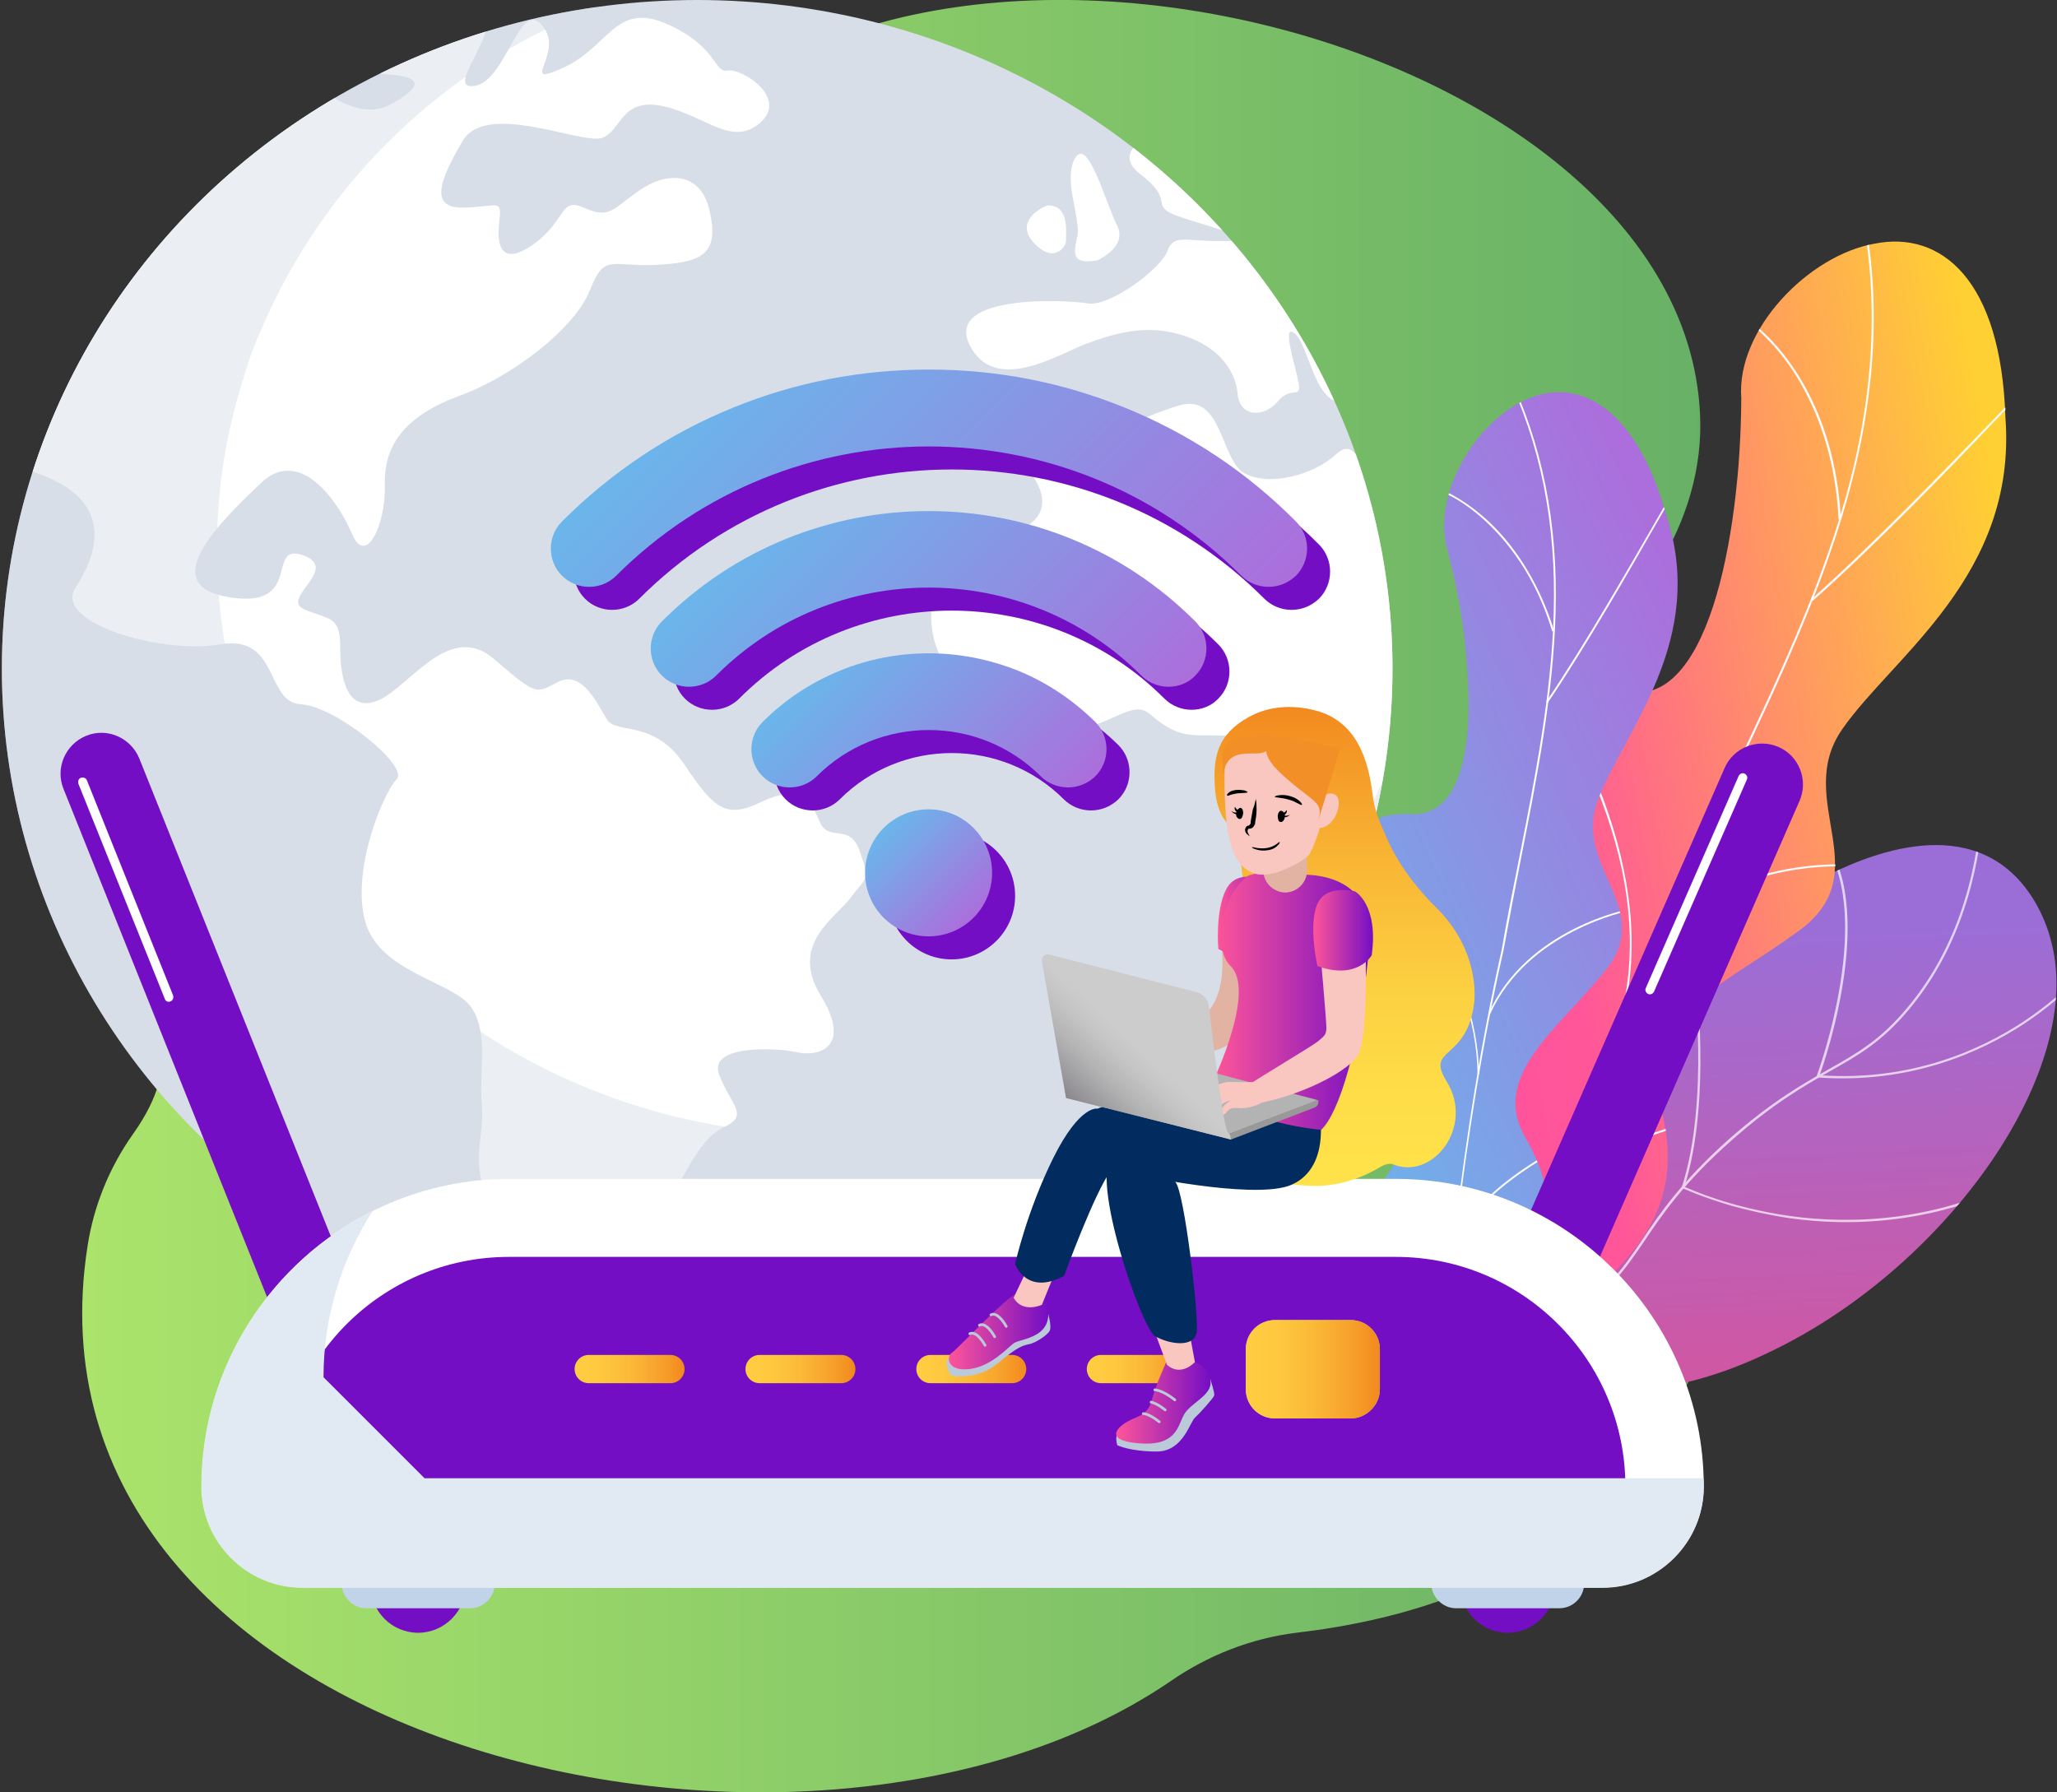
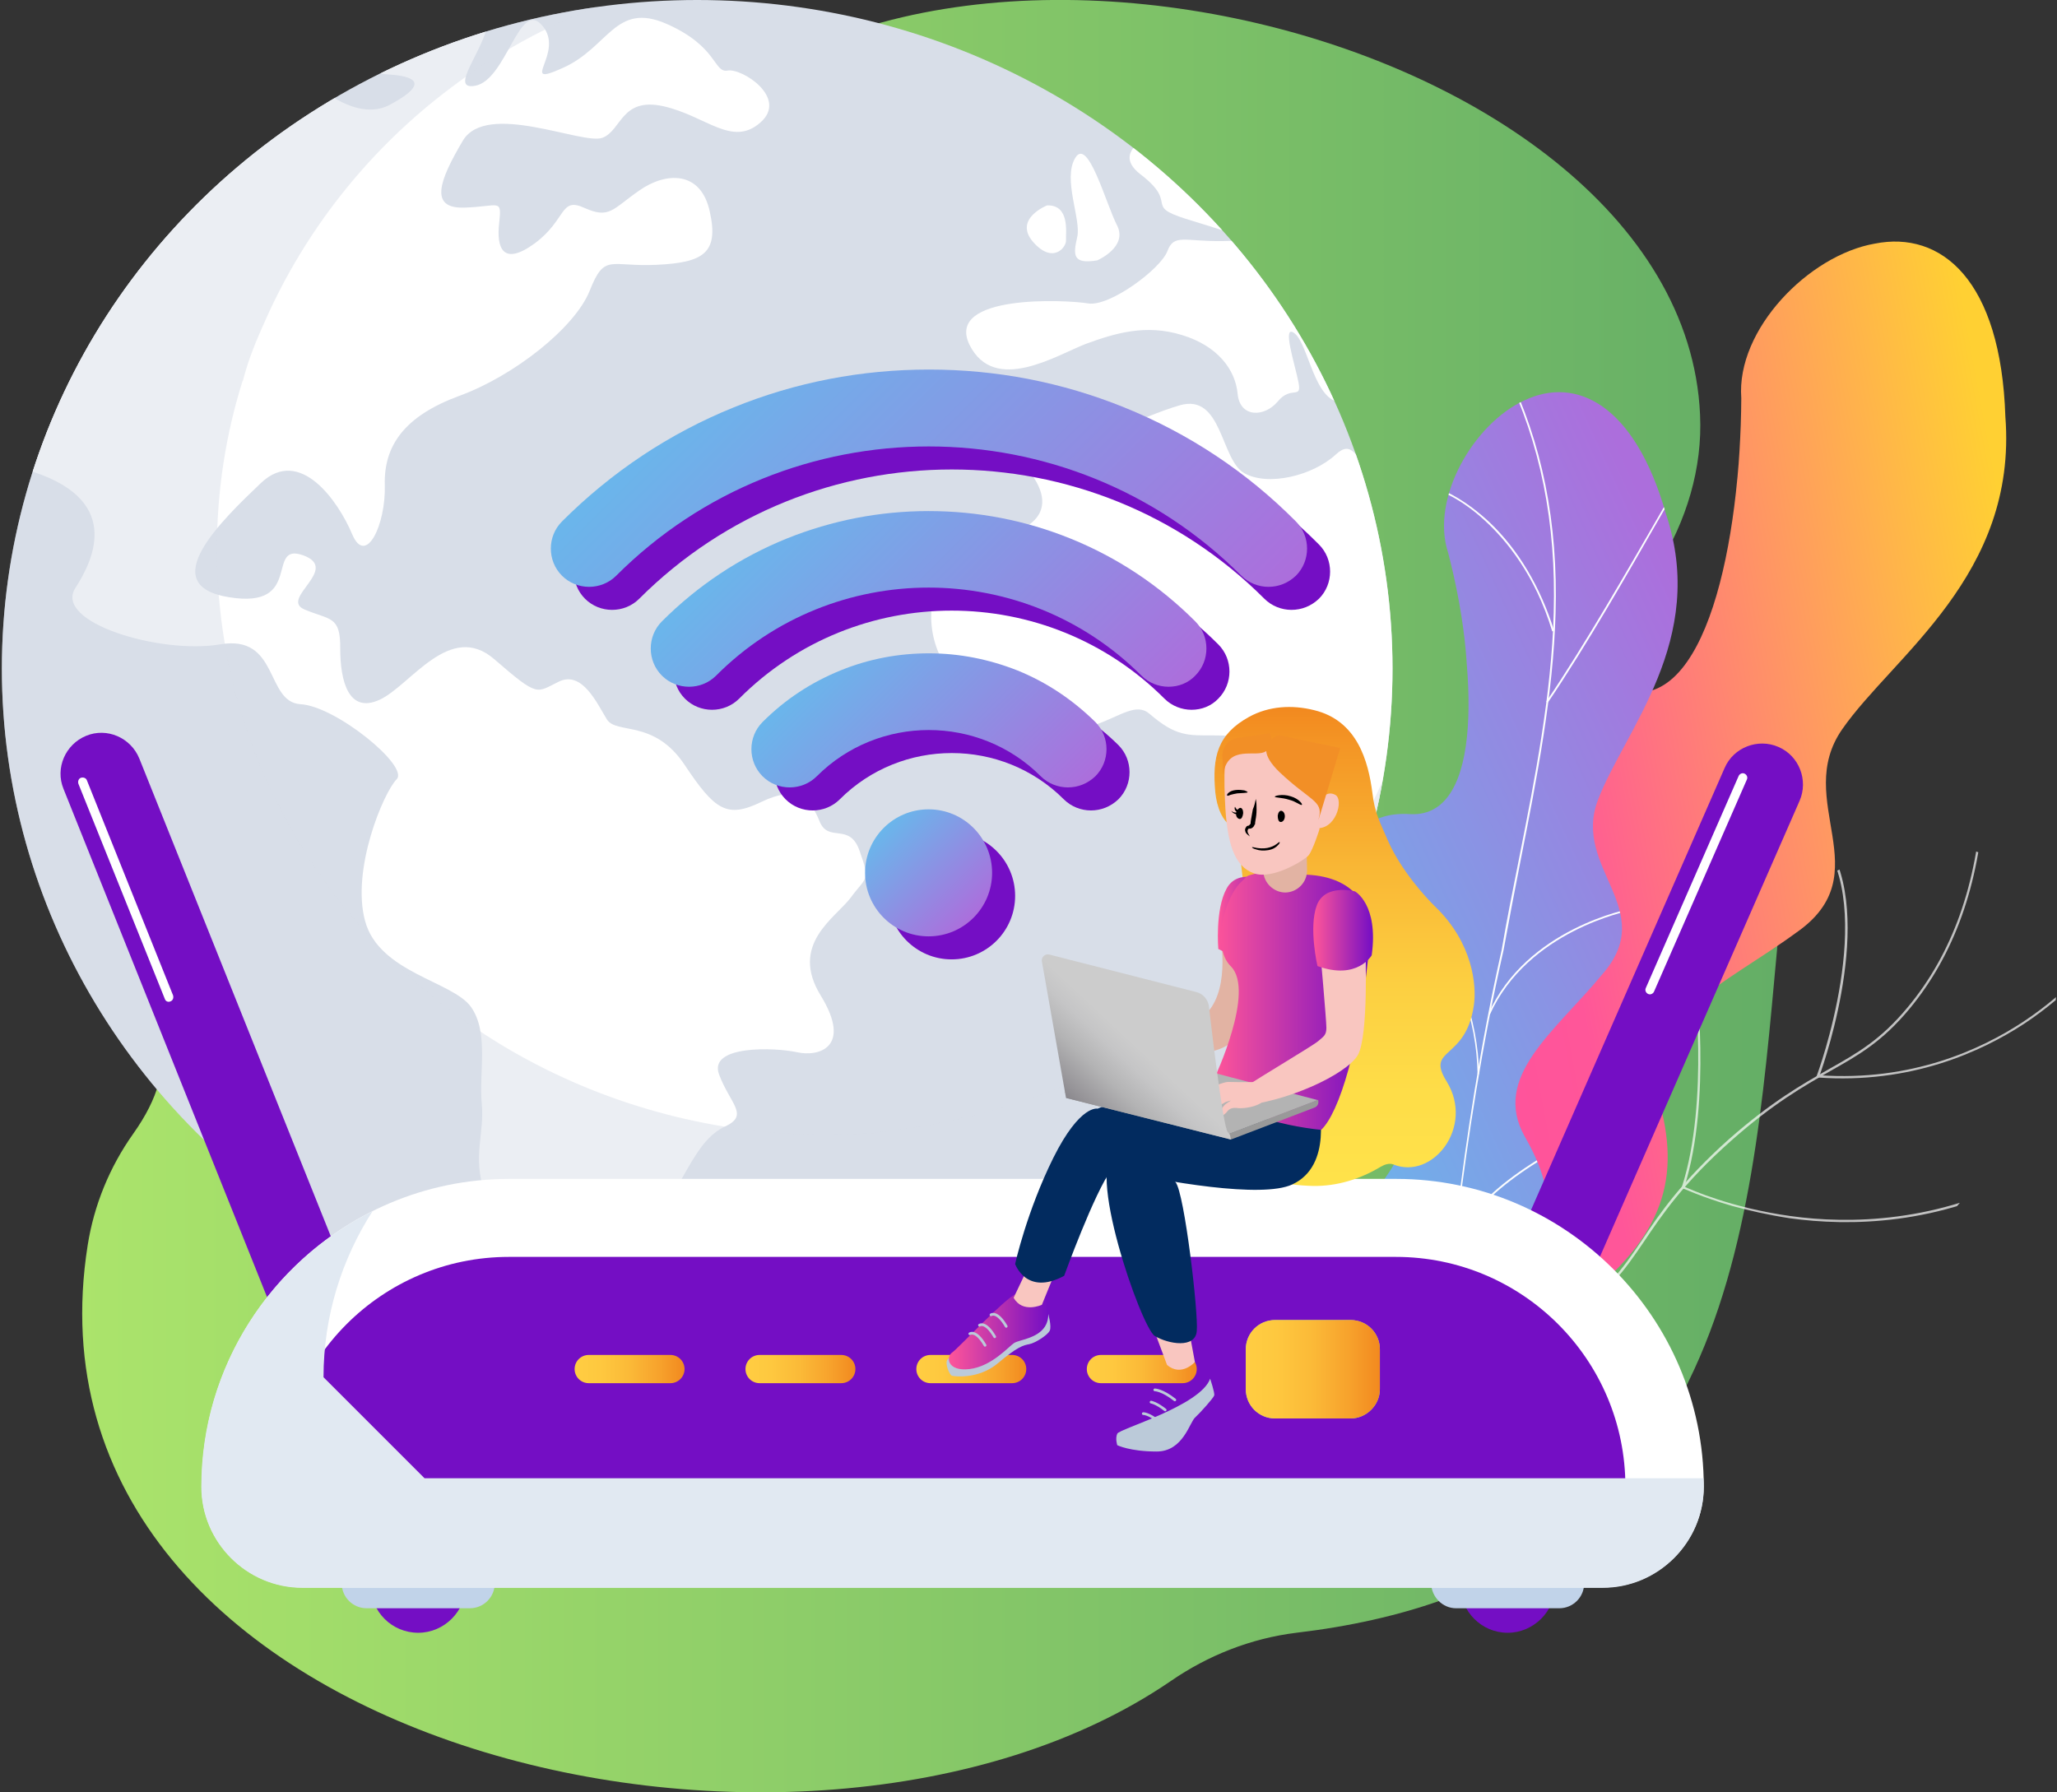
<svg xmlns="http://www.w3.org/2000/svg" xmlns:xlink="http://www.w3.org/1999/xlink" version="1.1" id="OBJECTS" x="0px" y="0px" viewBox="0 0 553.8 482.5" style="enable-background:new 0 0 553.8 482.5;" xml:space="preserve">
  <rect x="0" y="0" width="553.8" height="482.5" fill="#333333" stroke="none" />
  <style type="text/css">
	.st0{fill:url(#SVGID_1_);}
	.st1{fill:url(#SVGID_2_);}
	.st2{opacity:0.7;clip-path:url(#SVGID_4_);}
	.st3{fill:#FFFFFF;}
	.st4{clip-path:url(#SVGID_7_);fill:url(#SVGID_8_);}
	.st5{clip-path:url(#SVGID_10_);}
	.st6{fill:#FCFDFE;}
	.st7{clip-path:url(#SVGID_12_);fill:url(#SVGID_13_);}
	.st8{clip-path:url(#SVGID_15_);}
	.st9{clip-path:url(#SVGID_17_);}
	.st10{fill:#D8DEE8;}
	.st11{opacity:0.5;clip-path:url(#SVGID_19_);fill:#D8DEE8;enable-background:new    ;}
	.st12{fill:#740EC4;}
	.st13{fill:#C1D3E9;}
	.st14{fill:#E1E9F2;}
	.st15{fill:url(#SVGID_20_);}
	.st16{fill:url(#SVGID_21_);}
	.st17{fill:url(#SVGID_22_);}
	.st18{fill:url(#SVGID_23_);}
	.st19{fill:#A4E0AC;}
	.st20{fill:url(#SVGID_24_);}
	.st21{fill:#BBCAD9;}
	.st22{fill:url(#SVGID_25_);}
	.st23{fill:url(#SVGID_26_);}
	.st24{fill:#F9C6C0;}
	.st25{fill:#E2B3A3;}
	.st26{fill:url(#XMLID_2_);}
	.st27{fill:url(#SVGID_27_);}
	.st28{display:none;}
	.st29{display:inline;fill:#FFD151;}
	.st30{display:inline;opacity:0.3;fill:url(#XMLID_4_);}
	.st31{display:inline;opacity:0.3;fill:url(#XMLID_5_);}
	.st32{fill:#022B5F;}
	.st33{fill:url(#XMLID_6_);}
	.st34{fill:#B3B3B3;}
	.st35{fill:#999999;}
	.st36{fill:url(#SVGID_28_);}
	.st37{fill:#F28F26;}
	.st38{fill:url(#XMLID_7_);}
	.st39{fill:none;stroke:#BBCAD9;stroke-width:0.73;stroke-linecap:round;stroke-miterlimit:10;}
	.st40{fill:url(#SVGID_29_);}
	.st41{fill:url(#SVGID_30_);}
	.st42{fill:url(#SVGID_31_);}
	.st43{fill:url(#SVGID_32_);}
</style>
  <linearGradient id="SVGID_1_" gradientUnits="userSpaceOnUse" x1="3.033" y1="241.263" x2="478.648" y2="241.263">
    <stop offset="0" style="stop-color:#AEE66B" />
    <stop offset="1" style="stop-color:#64AE66" />
  </linearGradient>
  <path class="st0" d="M452.5,193.5c-11.6-9.8-19.4-19.5-6.2-40.8c7.7-12.4,12.1-26.6,11.4-41.1C452.9,4.8,225.2-47.4,169.5,56  c-8.2,15.3-21.9,27.2-38.3,33.8C58.4,119.5-9.9,113.3,5.1,213.3c3.6,44,58.4,52.9,30.8,91.9c-6.4,9-10.6,19.3-12.3,30.1  c-21.2,134.6,192.7,185,291.6,117.3c10-6.9,21.6-11.5,33.8-13C465.1,425.9,471.2,334.4,478.4,256  C480.5,232.3,470.9,209.1,452.5,193.5z" />
  <g>
    <g>
      <g>
        <linearGradient id="SVGID_2_" gradientUnits="userSpaceOnUse" x1="3192.83" y1="-463.457" x2="3146.731" y2="-600.997" gradientTransform="matrix(-0.962 -0.273 0.273 -0.962 3637.412 678.917)">
          <stop offset="3.597121e-03" style="stop-color:#9B6ED7" />
          <stop offset="1" style="stop-color:#DC5297" />
        </linearGradient>
-         <path id="SVGID_6_" class="st1" d="M333.1,414.9c-1.7-13.7-2.1-35,9.7-53.5c20.7-32.4,55.4-19.9,90.6-54     c28.4-27.5,20.7-50.1,51.6-67.9c5.2-3,32.5-19.4,51.9-8c10.9,6.4,14.5,18.8,15.1,21.1c10.1,35.1-27.5,88-74.5,110.9     c-27,13.2-35.4,8.2-82.6,22.9C367.3,394.8,346.2,406.6,333.1,414.9z" />
      </g>
      <g>
        <defs>
          <path id="SVGID_3_" d="M333.1,414.9c-1.7-13.7-2.1-35,9.7-53.5c20.7-32.4,55.4-19.9,90.6-54c28.4-27.5,20.7-50.1,51.6-67.9      c5.2-3,32.5-19.4,51.9-8c10.9,6.4,14.5,18.8,15.1,21.1c10.1,35.1-27.5,88-74.5,110.9c-27,13.2-35.4,8.2-82.6,22.9      C367.3,394.8,346.2,406.6,333.1,414.9z" />
        </defs>
        <clipPath id="SVGID_4_">
          <use xlink:href="#SVGID_3_" style="overflow:visible;" />
        </clipPath>
        <g class="st2">
          <path class="st3" d="M327.9,430.9l0.6,0.2c8.1-32.1,21.7-53.3,40.6-63c9.2-4.7,16.4-5.3,24-5.8c8.3-0.6,17-1.2,28.6-7.6      c11.3-6.2,15.5-12.5,20.9-20.4c4.7-7,10.6-15.8,23.5-27.2c11.3-10,19.4-14.6,26.6-18.7c7.8-4.4,14-7.9,21.4-16.8      c12-14.5,18.8-33.4,20.1-56.3l-0.6,0c-1.3,22.7-8,41.5-20,55.9c-7.3,8.8-13.5,12.3-21.3,16.7c-7.2,4.1-15.3,8.7-26.7,18.7      c-12.9,11.5-18.9,20.3-23.6,27.4c-5.3,7.8-9.5,14-20.6,20.2c-11.5,6.3-20.1,6.9-28.3,7.5c-7.7,0.5-15,1.1-24.3,5.9      C349.8,377.3,336,398.7,327.9,430.9z" />
          <path class="st3" d="M489,290.1l0.4,0c25,1.8,44-6.9,55.6-14.5c12.5-8.3,19.2-17.1,19.3-17.1l-0.5-0.4c-0.1,0.1-6.7,8.8-19.1,17      c-11.4,7.5-30.1,16.1-54.8,14.4c1.6-4.4,15.8-45.9,0.5-64.5l-0.5,0.4c15.8,19.3-0.6,63.8-0.8,64.3L489,290.1z" />
          <path class="st3" d="M466.4,324.7c4.4,1.2,9.6,2.4,15.5,3.3c15.9,2.2,40.1,2,64.9-11.6l-0.3-0.5c-24.7,13.4-48.7,13.7-64.5,11.5      c-15.8-2.2-26.8-7.1-28.5-7.9c7.4-23.4,3-57,3-57.3l-0.6,0.1c0.1,0.3,4.4,34-3.1,57.3l-0.1,0.2l0.2,0.1      C453.1,319.9,458.1,322.3,466.4,324.7z" />
-           <path class="st3" d="M435,377.5c10.5,3,23.3,5.3,38.2,5.5l0-0.6c-43.9-0.9-69.4-19.1-72.2-21.2c18.7-21.3,13.2-57.6,13.2-58      l-0.6,0.1c0.1,0.4,5.5,36.7-13.2,57.7l-0.2,0.2l0.3,0.2C400.5,361.7,412.6,371.1,435,377.5z" />
+           <path class="st3" d="M435,377.5c10.5,3,23.3,5.3,38.2,5.5l0-0.6c-43.9-0.9-69.4-19.1-72.2-21.2c18.7-21.3,13.2-57.6,13.2-58      l-0.6,0.1l-0.2,0.2l0.3,0.2C400.5,361.7,412.6,371.1,435,377.5z" />
        </g>
      </g>
    </g>
  </g>
  <g>
    <g>
      <g>
        <defs>
          <path id="SVGID_5_" d="M424.3,351.2c-13-3.5-25.9-7.2-38.8-11.3c-0.2,0.2-1.3-29,14.1-42.5c30.3-26.1,15.2-54.3,11.8-70.4      c-5.8-22.8,1.5-48.9,25.1-41.2c23,7,32.1-40.9,32.3-78.6c-1.4-18.5,18.2-38.5,35.9-41.6c18.1-3.6,34.1,9.8,35.3,46.6      c3.3,42.7-30.2,64.4-43.9,84.1c-13.5,19.3,10.5,38.9-12.4,54.8c-19.4,14.2-42.8,23.3-37.1,44.6      C452.5,316.7,448.6,332.9,424.3,351.2z" />
        </defs>
        <clipPath id="SVGID_7_">
          <use xlink:href="#SVGID_5_" style="overflow:visible;" />
        </clipPath>
        <linearGradient id="SVGID_8_" gradientUnits="userSpaceOnUse" x1="1127.069" y1="1378.795" x2="1254.356" y2="1243.134" gradientTransform="matrix(-0.805 -0.593 0.593 -0.805 639.04 1971.254)">
          <stop offset="0" style="stop-color:#FFD033" />
          <stop offset="0.729" style="stop-color:#FF5699" />
          <stop offset="1" style="stop-color:#FF519D" />
        </linearGradient>
        <path class="st4" d="M424.3,351.2c-13-3.5-25.9-7.2-38.8-11.3c-0.2,0.2-1.3-29,14.1-42.5c30.3-26.1,15.2-54.3,11.8-70.4     c-5.7-22.8,1.3-46,23.6-43.8c24.8,2,33.9-38.4,33.7-76c-1.4-18.5,18.2-38.5,35.9-41.6c18.1-3.6,34.1,9.8,35.3,46.6     c3.3,42.7-30.2,64.4-43.9,84.1c-13.5,19.3,10.5,38.9-12.4,54.8c-19.4,14.2-42.8,23.3-37.1,44.6     C452.5,316.7,448.6,332.9,424.3,351.2z" />
      </g>
      <g>
        <defs>
-           <path id="SVGID_9_" d="M424.3,351.2c-13-3.5-25.9-7.2-38.8-11.3c-0.2,0.2-1.3-29,14.1-42.5c30.3-26.1,15.2-54.3,11.8-70.4      c-5.8-22.8,1.5-48.9,25.1-41.2c23,7,32.1-40.9,32.3-78.6c-1.4-18.5,18.2-38.5,35.9-41.6c18.1-3.6,34.1,9.8,35.3,46.6      c3.3,42.7-30.2,64.4-43.9,84.1c-13.5,19.3,10.5,38.9-12.4,54.8c-19.4,14.2-42.8,23.3-37.1,44.6      C452.5,316.7,448.6,332.9,424.3,351.2z" />
-         </defs>
+           </defs>
        <clipPath id="SVGID_10_">
          <use xlink:href="#SVGID_9_" style="overflow:visible;" />
        </clipPath>
        <g class="st5">
          <path class="st6" d="M406.4,350.9l-0.5-0.1c0-0.3,19.6-59.2,48.1-115.5c4.1-9.2,8.5-18.4,12.7-27.3c11.3-23.9,23-48.6,30.1-73.7      c7.9-28.1,9.2-54,4-79.4l0.5-0.1c5.3,25.4,3.9,51.4-4,79.6c-7.1,25.2-18.8,49.9-30.1,73.8c-4.2,8.9-8.6,18.1-12.7,27.3      C425.7,292.3,406.5,350.5,406.4,350.9z" />
          <path class="st6" d="M488,161.8l-0.4-0.4c16.6-14.7,37-35.9,48-47.3c8.8-9.2,8.9-9.1,9.2-9.1l-0.1,0.3l0.1,0.2      c-0.4,0.2-4.1,4.1-8.8,8.9C525.1,125.9,504.6,147.1,488,161.8z" />
          <path class="st6" d="M495,139.9c-0.9-19.1-7.2-32.3-12.3-40.1c-5.7-8.5-11.3-12.6-11.9-12.8c0,0,0.1,0,0.1,0l-0.2-0.5      c0.2-0.1,0.3,0,0.6,0.2c1.5,0.9,7.2,5.4,12.7,14.1c6.9,10.9,10.9,24.4,11.6,39L495,139.9z" />
          <path class="st6" d="M437.2,272.4l-0.5-0.1c4.1-17.2,2.2-36.4-5.7-57.2c-4.1-10.8-9.7-21.6-16.5-32c-0.5-0.7-0.7-1-0.7-1.1      l0.5-0.2c0,0.1,0.3,0.5,0.7,1.1c6.9,10.5,12.5,21.3,16.6,32.1C439.3,235.7,441.3,255.1,437.2,272.4z" />
          <path class="st6" d="M445.2,254.7l-0.4-0.3c18.8-23.8,52.4-21.7,52.6-21.6l0.2,0.3l-0.2,0.2l-0.1-0.3l0,0.3l0,0      C496.8,233.2,463.7,231.3,445.2,254.7z M497.3,232.8l0.1,0.3L497.3,232.8z" />
          <path class="st6" d="M409.8,341.3l-0.5-0.1c1.1-7.6-0.1-20.8-12.5-41c-0.7-1.1-0.7-1.1-0.6-1.2l0.5,0.1l-0.3-0.1l0.3-0.1      c0,0.1,0.3,0.5,0.6,1C409.7,320.3,410.9,333.6,409.8,341.3z" />
          <path class="st6" d="M414.8,327.4l-0.5-0.2c2.3-5.6,10.2-16.1,36.8-24.1c0.4-0.1,0.6-0.2,0.7-0.2l0.2,0.5      c-0.1,0-0.3,0.1-0.7,0.2C424.8,311.5,417,321.9,414.8,327.4z" />
        </g>
      </g>
    </g>
  </g>
  <g>
    <g>
      <g>
        <defs>
          <path id="SVGID_11_" d="M403.9,355.7c-11.2-0.1-22.5-0.5-33.7-1.2c-0.2,0.2-7-23.3,2.7-37.3c19.2-27.3,1.1-47.1-4.9-59.5      c-9.4-17.3-8.8-39.9,11.8-38.5c20,0.9,17.6-39.7,10.1-70.3c-4.9-14.7,6.9-34.9,20.5-41.1c13.9-6.6,29.7,1,38.1,30.5      c11.4,34-11.2,58.4-18.3,77.1c-7,18.4,16.5,29.4,1.2,46.9c-12.8,15.5-29.9,27.6-20.9,43.7C419.7,321.9,419.9,335.9,403.9,355.7z      " />
        </defs>
        <clipPath id="SVGID_12_">
          <use xlink:href="#SVGID_11_" style="overflow:visible;" />
        </clipPath>
        <linearGradient id="SVGID_13_" gradientUnits="userSpaceOnUse" x1="1167.148" y1="1316.221" x2="1273.509" y2="1202.863" gradientTransform="matrix(-0.926 -0.378 0.378 -0.926 1057.147 1860.904)">
          <stop offset="3.597121e-03" style="stop-color:#AC6EDC" />
          <stop offset="1" style="stop-color:#6AB6EB" />
        </linearGradient>
        <path class="st7" d="M403.9,355.7c-11.2-0.1-22.5-0.5-33.7-1.2c-0.2,0.2-7-23.3,2.7-37.3c19.2-27.3,1.1-47.1-4.9-59.5     c-9.3-17.3-8.3-37.5,10.2-40.3c20.5-3.5,19.6-38,11.7-68.5c-4.9-14.7,6.9-34.9,20.5-41.1c13.9-6.6,29.7,1,38.1,30.5     c11.4,34-11.2,58.4-18.3,77.1c-7,18.4,16.5,29.4,1.2,46.9c-12.8,15.5-29.9,27.6-20.9,43.7C419.7,321.9,419.9,335.9,403.9,355.7z" />
      </g>
      <g>
        <defs>
          <path id="SVGID_14_" d="M403.9,355.7c-11.2-0.1-22.5-0.5-33.7-1.2c-0.2,0.2-7-23.3,2.7-37.3c19.2-27.3,1.1-47.1-4.9-59.5      c-9.4-17.3-8.8-39.9,11.8-38.5c20,0.9,17.6-39.7,10.1-70.3c-4.9-14.7,6.9-34.9,20.5-41.1c13.9-6.6,29.7,1,38.1,30.5      c11.4,34-11.2,58.4-18.3,77.1c-7,18.4,16.5,29.4,1.2,46.9c-12.8,15.5-29.9,27.6-20.9,43.7C419.7,321.9,419.9,335.9,403.9,355.7z      " />
        </defs>
        <clipPath id="SVGID_15_">
          <use xlink:href="#SVGID_14_" style="overflow:visible;" />
        </clipPath>
        <g class="st8">
          <path class="st6" d="M389.4,359.1l-0.4,0c0-0.2,3.7-52,15.3-103.4c1.4-8.3,3.1-16.6,4.7-24.7c4.3-21.7,8.7-44.1,9.3-65.9      c0.7-24.4-3.6-45.7-13-65.1l0.4-0.2c9.5,19.5,13.8,40.9,13.1,65.3c-0.6,21.8-5,44.3-9.3,66c-1.6,8.1-3.2,16.5-4.7,24.7      C393,307.7,389.4,358.8,389.4,359.1z" />
          <path class="st6" d="M416.7,189.2l-0.4-0.3c10.4-15.3,22.6-36.7,29.2-48.1c5.3-9.2,5.3-9.2,5.6-9.2l0,0.2l0.1,0.2      c-0.3,0.3-2.5,4.1-5.3,9C439.3,152.5,427.1,173.9,416.7,189.2z" />
          <path class="st6" d="M417.9,170c-4.6-15.3-12.5-24.7-18.2-29.9c-6.3-5.8-11.8-7.9-12.3-7.9c0,0,0.1,0,0.1-0.1l-0.3-0.3      c0.1-0.1,0.2-0.1,0.6,0c1.4,0.4,6.9,2.9,13.2,8.8c7.8,7.4,13.8,17.6,17.4,29.2L417.9,170z" />
          <path class="st6" d="M398.2,289.2l-0.4,0c-0.2-14.8-5.7-30-16.3-45.1c-5.5-7.9-12.2-15.5-20-22.5c-0.6-0.5-0.8-0.7-0.8-0.8      l0.4-0.3c0,0.1,0.4,0.4,0.8,0.7c7.7,7.1,14.5,14.7,20,22.6C392.4,259.1,398,274.4,398.2,289.2z" />
          <path class="st6" d="M401.1,273.2l-0.4-0.2c10.3-23.1,38-28.3,38.2-28.3l0.2,0.2l-0.1,0.2l-0.1-0.2l0,0.2l0,0      C438.4,245.3,411.3,250.5,401.1,273.2z M438.8,244.8l0.1,0.2L438.8,244.8z" />
          <path class="st6" d="M390.1,350.7l-0.4,0c-0.6-6.4-4.3-16.8-18.5-30.7c-0.8-0.8-0.8-0.8-0.8-0.9l0.4,0l-0.2,0l0.2-0.1      c0,0.1,0.3,0.3,0.7,0.7C385.8,333.6,389.5,344.2,390.1,350.7z" />
          <path class="st6" d="M391.3,338.4l-0.5-0.1c0.7-5,5-15.2,24.9-27.1c0.3-0.2,0.4-0.3,0.5-0.3l0.3,0.4c-0.1,0-0.3,0.2-0.5,0.3      C396.2,323.4,392.1,333.4,391.3,338.4z" />
        </g>
      </g>
    </g>
  </g>
  <g>
    <g>
      <g>
        <defs>
          <ellipse id="SVGID_16_" cx="187.7" cy="180" rx="187.2" ry="180" />
        </defs>
        <clipPath id="SVGID_17_">
          <use xlink:href="#SVGID_16_" style="overflow:visible;" />
        </clipPath>
        <g class="st9">
          <path class="st10" d="M377.3,180.2c0,38.6-12.6,74.4-34,103.8c-0.1,0.1-0.4,0.2-0.4,0.4l0,0c-33.5,47.2-91,77.8-155.4,77.8      c-5.3,0-10.3-0.2-15.5-0.9l0,0c0,0,0,0.3,0,0.3c-2.5-0.2-5.1-0.3-7.6-0.6c-0.9-0.1-1.8-0.1-2.7-0.3c-0.8-0.1-1.6-0.2-2.4-0.3      c-0.7-0.1-1.4-0.2-2-0.3c-0.1,0-0.3,0-0.5-0.1c-1.7-0.3-3.3-0.5-4.9-0.8c0,0,0,0,0,0C64.3,343.1-1.9,269.1-1.9,180.2      c0-18.8,2.8-36.9,8.3-54c0.9-2.7,1.9-5.3,2.7-7.9l0,0c2.1-4.4,3.6-8.7,5.5-12.9c0.8-1.7,1.7-3.3,2.5-5      c4.6-9.1,10-17.8,16.1-25.9c0.6-0.7,1.1-1.5,1.7-2.2c2.2-2.9,4.6-5.8,7-8.6c3.6-4.2,7.5-8.2,11.5-12.1      c10.4-10.1,22.1-19,34.7-26.5c3.9-2.3,7.9-4.5,12-6.6c9.9-5,20.3-9.1,31.2-12.4c17.8-5.3,36.7-8.2,56.4-8.2      c45.1,0,86.6,15.2,119.2,40.5c24,18.6,43.4,42.7,55.7,70.3c2.7,6.2,4.6,12.5,7.4,19l0,0c0,0-0.3,0-0.3,0.1      C374.9,144.4,377.3,162,377.3,180.2z" />
          <g>
            <path class="st3" d="M172,361.8L172,361.8L172,361.8L172,361.8L172,361.8z" />
            <path class="st3" d="M229.1,241.6c-4.1,5.5-16.7,12.6-8.1,26.5c8.5,13.9-0.6,16.5-6.4,15.2c-5.9-1.3-24-2-21,6       c3,8,8.2,10.9,1.6,14c-6.7,3.1-9.5,11-16.3,22c-6.8,11-22.9,1.5-18.1,12.5c4.7,11,8.5,10,8,17.7c-0.1,2.1,1.3,4.3,3.3,6.3       c-2.5-0.2-5.1-0.5-7.6-0.7c-0.9-0.1-1.8-0.2-2.7-0.3c-0.8-0.1-1.6-0.2-2.4-0.3c-0.7-0.1-1.4-0.2-2-0.3c-0.1,0-0.1,0-0.3-0.1       c-1.6-0.3-2.5-0.6-4.6-0.8l0,0c-1.4-1.3-0.5-2.7-0.3-4.2c2.1-14.2-18.3-24-21.7-33.9c-3.4-9.9,0-15.9-0.8-24.1       c-0.8-8.2,2-19.1-2.9-26c-4.9-6.9-24.7-9.2-28.5-23.1c-3.8-13.9,5-34.7,8.5-38.2c3.4-3.5-16.4-19.7-25.9-20.2       c-9.5-0.6-5.7-18.9-21.7-16.1c-16,2.7-44.9-5.9-38.9-15.2c4.9-7.6,13.2-24.4-13.8-32c0.9-2.7,1.9-5.3,2.6-7.9l0,0       c2.1-4.4,3.6-8.7,5.5-12.9c0.8-1.7,1.7-3.3,2.5-5c4.6-9.1,10-17.8,16.1-25.9c0.6-0.7,1.1-1.5,1.7-2.2c2.2-2.9,4.6-5.8,7-8.6       c3.6-4.2,7.5-8.2,11.5-12.1c10.4-10.1,22.1-19,34.7-26.5c5.3,3.6,11.4,5.8,16.7,3.1c12.9-6.9,4.4-8-0.9-8.3       c-1.4-0.1-2.7-0.6-3.8-1.4c9.9-5,20.3-9.1,31.2-12.4c-0.8,7-10.7,18.2-3.4,16.9c8.5-1.5,11.9-23.6,18.1-16.2       c6.3,7.3-6.9,17,5.5,11.4c12.4-5.5,14.1-17.9,27.9-11.9c13.9,6.1,12.7,13.3,16.5,12.6c3.9-0.7,16.4,7.4,8.8,14       c-7.6,6.7-14.6-1.8-26.1-4.4c-11.4-2.5-11.2,6.5-16.4,8.5c-5.4,2-31.2-10-37.6,0.8c-6.4,10.8-9.1,18.3,0.4,18       c9.5-0.3,10.1-2.6,9.4,4.1c-0.8,6.8,1,11.8,9.6,5.5c8.6-6.4,6.7-12.6,13.4-9.5c6.7,3,7.5,0.3,14.7-4.7c7.1-5,16.6-5.5,19,5.7       c2.5,11.2-1.8,13.7-14.3,14.3c-12.6,0.6-14-3.2-18,6.9c-4,10.1-20.6,23.1-35.2,28.4c-14.6,5.4-20.3,13.3-20,24       c0.3,10.7-5.1,22-8.8,13.2c-3.7-8.8-14-23.7-24.5-13.8c-10.5,10-28.9,27.6-8.6,30.8c20.2,3.3,9.7-14.9,19.9-11.3       c10.2,3.7-6.5,11.7,0.4,14.6c6.8,2.9,9.7,1.6,9.6,10.5c0,8.9,2.3,17.6,10.6,13.8c8.3-3.8,18.9-21.3,30.9-10.9       c12,10.4,11.2,9,17.4,6c6.3-3,10.3,6,12.9,10.2c2.6,4.1,12.7-0.1,20.9,12.2c8.2,12.3,11.4,14.5,20.7,10s13.1-1.1,15.6,5.1       c2.4,6.2,8.2,0.1,10.9,8.3C234.4,237.4,233.1,236.1,229.1,241.6z" />
            <g>
              <path class="st3" d="M261,92.8c-6.6-13.7,26.2-12.1,32-11.1c5.8,0.9,19.5-9.3,21.3-14.1c1.8-4.8,4.7-2.5,15.1-2.7        c10.4-0.1,1.2-2.4-10.2-6c-11.4-3.6-1.7-4-12.2-12c-4.5-3.5-3.1-6.5-0.1-8.7c24,18.6,43.1,42.7,55.3,70.3        c-0.3-0.1-0.7-0.2-1-0.2c-7.3,0-8.9-15.5-12.6-18.5c-3.7-3,0.1,8.5,1,13.2c0.9,4.7-2,0.7-5.6,5.1c-3.6,4.3-10.2,4.4-10.8-2.1        c-0.6-6.5-5.4-12.9-15-15.8c-9.7-3-18-0.5-25.9,2.4C284.5,95.6,267.7,106.3,261,92.8z" />
              <path class="st3" d="M343.4,284.3c0.7-4.7,1.7-9.5-0.3-11.3c-4.9-4.4-6-16.5-4.3-22.5c1.7-6.1,15.1-5.8,6-15.9        c-9.1-10.2-17.3-22.3-13.4-29.2c3.8-6.9,2.7-7.4-4.5-7.4c-7.2,0-10.3,0.3-17.4-5.8c-7.1-6.2-16.9,14.6-43.8-2.1        c-26.8-16.9-11.5-45.3-1.5-45.4c10.1-0.2,21.9-5.1,13.6-16.9c-8.3-11.9,4.7-13.6,11-10.9c6.3,2.7,17.5-4.5,28.9-7.8        c11.4-3.2,10.9,14.7,17.3,18.3c6.4,3.6,18.4,0.7,24.6-5c4.4-4.1,5.4,0.7,9.8,5.2c5.2,16.6,8,34.2,8,52.4        C377.4,218.9,364.8,254.8,343.4,284.3z" />
              <path class="st3" d="M295.4,70.1c0,0,8.4-3.6,5.3-9.5c-3-5.9-7.8-23.8-11.2-18.1c-3.5,5.7,1.7,16.7,0.5,21.4        C288.9,68.7,288.8,71.2,295.4,70.1z" />
              <path class="st3" d="M287,64.6c-0.1-1.9,1.1-9.5-5.1-9.3c0,0-9.1,3.6-3.8,9.8C283.5,71.3,287.2,66.5,287,64.6z" />
            </g>
          </g>
        </g>
      </g>
      <g>
        <defs>
          <ellipse id="SVGID_18_" cx="187.7" cy="180" rx="187.2" ry="180" />
        </defs>
        <clipPath id="SVGID_19_">
          <use xlink:href="#SVGID_18_" style="overflow:visible;" />
        </clipPath>
        <path class="st11" d="M6.4,127.5c0,0-0.2,0-0.2-0.1l0,0c2.8-6.5,4.6-12.8,7.3-19C25.8,80.8,45.2,56.7,69.1,38     c28.3-22,63.2-36.3,101.5-39.7c-18.9,6-36.3,15.2-51.4,27C98.5,41.4,82.1,62.3,71.5,86.1c-2.4,5.3-4.7,10.8-6.1,16.4l0,0     c0,0-0.1,0-0.1,0.1c-4.5,14.3-6.9,29.5-6.9,45.3c0,33.3,10.8,64.2,29.3,89.7c0.1,0.1,0.2,0.2,0.2,0.4     c14.7,20.4,34.4,37.3,57.3,49c22.9,11.7,49.2,18.5,77,18.5c4.6,0,9-0.3,13.4-0.3l0,0c0,0,0-0.2,0-0.2c2.2-0.2,4.4-0.7,6.5-0.9     c0.8-0.1,1.5-0.1,2.3-0.3c0.7-0.1,1.4-0.2,2-0.3c0.6-0.1,1.2-0.2,1.8-0.3c0.1,0,0.3-0.1,0.4-0.1c1.4-0.2,2.8-0.1,4.3-0.8h0     c57.8-11,104.7-50.3,123.7-102.7c-9,79.9-71.7,144.4-152.7,159.3c0,0,0,0,0,0c-1.6,0.3-3.3,0.6-4.9,0.8c-0.1,0-0.3,0-0.5,0.1     c-0.7,0.1-1.3,0.2-2,0.3c-0.8,0.1-1.6,0.2-2.4,0.3c-0.9,0.1-1.8,0.1-2.7,0.2c-2.5,0.3-5,0.3-7.6,0.5c0,0,0-0.5,0-0.5l0,0     c-5.2,0.7-10.5,1.1-15.7,1.1c-64.4,0-121.4-30.5-155.7-77.7l0,0c0-0.1,0-0.2-0.1-0.4C11.1,254.2-1.3,218.4-1.3,179.8     C-1.3,161.6,1.2,144,6.4,127.5z" />
      </g>
    </g>
  </g>
  <path class="st12" d="M95.8,379.2L95.8,379.2c5.6-2.3,8.4-8.7,6.1-14.3L37.5,204.2c-2.3-5.6-8.7-8.4-14.3-6.1l0,0  c-5.6,2.3-8.4,8.7-6.1,14.3l64.4,160.8C83.8,378.7,90.2,381.5,95.8,379.2z" />
  <path class="st3" d="M45.9,269.6L45.9,269.6c0.6-0.2,0.9-0.9,0.7-1.6l-23.2-57.9c-0.2-0.6-0.9-0.9-1.6-0.7l0,0  c-0.6,0.2-0.9,0.9-0.7,1.6L44.4,269C44.6,269.6,45.3,269.9,45.9,269.6z" />
  <g>
    <path class="st12" d="M405.9,439.6L405.9,439.6c7,0,12.8-5.8,12.8-12.8l0,0c0-7-5.8-12.8-12.8-12.8l0,0c-7,0-12.8,5.8-12.8,12.8   l0,0C393.2,433.9,398.9,439.6,405.9,439.6z" />
    <g>
      <path class="st13" d="M392,433h27.8c3.7,0,6.7-3,6.7-6.7l0,0c0-3.7-3-6.7-6.7-6.7H392c-3.7,0-6.7,3-6.7,6.7l0,0    C385.4,430,388.4,433,392,433z" />
    </g>
  </g>
  <g>
    <path class="st12" d="M112.6,439.6L112.6,439.6c7,0,12.8-5.8,12.8-12.8l0,0c0-7-5.8-12.8-12.8-12.8l0,0c-7,0-12.8,5.8-12.8,12.8   l0,0C99.8,433.9,105.5,439.6,112.6,439.6z" />
    <g>
      <path class="st13" d="M98.7,433h27.8c3.7,0,6.7-3,6.7-6.7l0,0c0-3.7-3-6.7-6.7-6.7H98.7c-3.7,0-6.7,3-6.7,6.7l0,0    C92,430,95,433,98.7,433z" />
    </g>
  </g>
  <path class="st12" d="M400.5,380L400.5,380c5.5,2.4,12.1-0.1,14.5-5.7l69.5-158.7c2.4-5.5-0.1-12.1-5.7-14.5l0,0  c-5.5-2.4-12.1,0.1-14.5,5.7l-69.5,158.7C392.4,371.1,395,377.6,400.5,380z" />
  <g>
    <path class="st3" d="M81.4,427.4h350.1c14.9,0,27.2-12.2,27.2-27.2l0,0c0-45.6-37.3-82.8-82.8-82.8H137.1   c-45.6,0-82.8,37.3-82.8,82.8l0,0C54.2,415.2,66.5,427.4,81.4,427.4z" />
  </g>
  <path class="st12" d="M81.4,406.4c-3.4,0-6.2-2.8-6.2-6.2c0-34.1,27.7-61.8,61.8-61.8h238.8c34.1,0,61.8,27.7,61.8,61.8  c0,3.4-2.8,6.2-6.2,6.2H81.4z" />
  <path class="st3" d="M443.7,267.6L443.7,267.6c0.6,0.3,1.3,0,1.6-0.6l25-57.1c0.3-0.6,0-1.3-0.6-1.6l0,0c-0.6-0.3-1.3,0-1.6,0.6  l-25,57.1C442.8,266.6,443.1,267.3,443.7,267.6z" />
  <g>
    <path class="st14" d="M87.1,370.8L87.1,370.8c0-16.4,4.9-31.8,13.2-44.7c-27.3,13.6-46.1,41.8-46.1,74.2l0,0   c0,14.9,12.2,27.2,27.2,27.2h350.1c14.9,0,27.2-12.2,27.2-27.2l0,0c0-0.8,0-1.5-0.1-2.3H114.3" />
  </g>
  <linearGradient id="SVGID_20_" gradientUnits="userSpaceOnUse" x1="154.775" y1="368.599" x2="184.335" y2="368.599">
    <stop offset="9.497770e-03" style="stop-color:#FFCD42" />
    <stop offset="0.23" style="stop-color:#FEC83F" />
    <stop offset="0.491" style="stop-color:#FBBA38" />
    <stop offset="0.772" style="stop-color:#F7A22C" />
    <stop offset="1" style="stop-color:#F2891F" />
  </linearGradient>
  <path class="st15" d="M180.5,372.4h-22c-2.1,0-3.8-1.7-3.8-3.8l0,0c0-2.1,1.7-3.8,3.8-3.8h22c2.1,0,3.8,1.7,3.8,3.8l0,0  C184.3,370.7,182.6,372.4,180.5,372.4z" />
  <linearGradient id="SVGID_21_" gradientUnits="userSpaceOnUse" x1="200.746" y1="368.599" x2="230.306" y2="368.599">
    <stop offset="9.497770e-03" style="stop-color:#FFCD42" />
    <stop offset="0.23" style="stop-color:#FEC83F" />
    <stop offset="0.491" style="stop-color:#FBBA38" />
    <stop offset="0.772" style="stop-color:#F7A22C" />
    <stop offset="1" style="stop-color:#F2891F" />
  </linearGradient>
  <path class="st16" d="M226.5,372.4h-22c-2.1,0-3.8-1.7-3.8-3.8l0,0c0-2.1,1.7-3.8,3.8-3.8h22c2.1,0,3.8,1.7,3.8,3.8l0,0  C230.3,370.7,228.6,372.4,226.5,372.4z" />
  <linearGradient id="SVGID_22_" gradientUnits="userSpaceOnUse" x1="246.717" y1="368.599" x2="276.277" y2="368.599">
    <stop offset="9.497770e-03" style="stop-color:#FFCD42" />
    <stop offset="0.23" style="stop-color:#FEC83F" />
    <stop offset="0.491" style="stop-color:#FBBA38" />
    <stop offset="0.772" style="stop-color:#F7A22C" />
    <stop offset="1" style="stop-color:#F2891F" />
  </linearGradient>
  <path class="st17" d="M272.5,372.4h-22c-2.1,0-3.8-1.7-3.8-3.8l0,0c0-2.1,1.7-3.8,3.8-3.8h22c2.1,0,3.8,1.7,3.8,3.8l0,0  C276.3,370.7,274.6,372.4,272.5,372.4z" />
  <linearGradient id="SVGID_23_" gradientUnits="userSpaceOnUse" x1="292.688" y1="368.599" x2="322.248" y2="368.599">
    <stop offset="9.497770e-03" style="stop-color:#FFCD42" />
    <stop offset="0.23" style="stop-color:#FEC83F" />
    <stop offset="0.491" style="stop-color:#FBBA38" />
    <stop offset="0.772" style="stop-color:#F7A22C" />
    <stop offset="1" style="stop-color:#F2891F" />
  </linearGradient>
  <path class="st18" d="M318.4,372.4h-22c-2.1,0-3.8-1.7-3.8-3.8l0,0c0-2.1,1.7-3.8,3.8-3.8h22c2.1,0,3.8,1.7,3.8,3.8l0,0  C322.2,370.7,320.5,372.4,318.4,372.4z" />
  <path class="st19" d="M363.6,381.9h-20.3c-4.4,0-7.9-3.5-7.9-7.9v-10.7c0-4.4,3.5-7.9,7.9-7.9h20.3c4.4,0,7.9,3.5,7.9,7.9V374  C371.5,378.3,367.9,381.9,363.6,381.9z" />
  <linearGradient id="SVGID_24_" gradientUnits="userSpaceOnUse" x1="335.418" y1="368.599" x2="371.461" y2="368.599">
    <stop offset="9.497770e-03" style="stop-color:#FFCD42" />
    <stop offset="0.23" style="stop-color:#FEC83F" />
    <stop offset="0.491" style="stop-color:#FBBA38" />
    <stop offset="0.772" style="stop-color:#F7A22C" />
    <stop offset="1" style="stop-color:#F2891F" />
  </linearGradient>
  <path class="st20" d="M363.6,381.9h-20.3c-4.4,0-7.9-3.5-7.9-7.9v-10.7c0-4.4,3.5-7.9,7.9-7.9h20.3c4.4,0,7.9,3.5,7.9,7.9V374  C371.5,378.3,367.9,381.9,363.6,381.9z" />
  <path class="st21" d="M282.2,353.7c0,0,1,3.5,0.4,4.6c-0.6,1.2-3.9,3.3-5.5,3.6c-1.6,0.3-3.2,0.7-8.4,5.1  c-5.2,4.4-11.7,3.6-12.4,3.4c-0.7-0.2-2.2-3.7-1-4.6C256.7,365,282.2,353.7,282.2,353.7z" />
  <path class="st21" d="M325.8,371.2c0,0,1.3,3.8,1.1,4.5c-0.2,0.7-3.7,4.6-5.1,5.9c-1.5,1.2-3.2,9.2-10.4,9.2  c-7.2,0-10.6-1.7-10.6-1.7s-0.6-1.8,0-3.1C301.3,384.7,323.2,378.5,325.8,371.2z" />
  <linearGradient id="SVGID_25_" gradientUnits="userSpaceOnUse" x1="54.416" y1="358.316" x2="81.229" y2="358.316" gradientTransform="matrix(-1 0 0 1 336.626 0)">
    <stop offset="3.597121e-03" style="stop-color:#740EC4" />
    <stop offset="1" style="stop-color:#FF5599" />
  </linearGradient>
  <path class="st22" d="M281.3,349.4c0,0,2.1,4.6,0,7.8c-2.1,3.2-6.9,3.5-8.3,4.4c-1.4,0.9-6,6.3-12,7c-6,0.7-6.4-3.3-4.6-4.5  c1.7-1.2,14-14.4,17.2-15.8C276.6,346.9,281.3,349.4,281.3,349.4z" />
  <linearGradient id="SVGID_26_" gradientUnits="userSpaceOnUse" x1="10.708" y1="377.277" x2="36.09" y2="377.277" gradientTransform="matrix(-1 0 0 1 336.626 0)">
    <stop offset="3.597121e-03" style="stop-color:#740EC4" />
    <stop offset="1" style="stop-color:#FF5599" />
  </linearGradient>
-   <path class="st23" d="M321.7,366.7c0,0,3.8,1.3,4.2,5.2c0.4,3.9-5.5,5.8-7.2,9.1c-1.7,3.2-2.1,8.4-12.1,7.6  c-9.9-0.8-5.4-4.7-2.6-6.1c2.7-1.4,5.1-1.5,6.2-5.9c0.9-3.5,3.8-9.9,3.8-9.9S319.1,364.9,321.7,366.7z" />
  <path class="st24" d="M319.8,358.7l0.6,1l1.3,7c0,0-3.6,4.1-7.5,0.8l-4.1-11C310.2,356.6,318.4,356.5,319.8,358.7z" />
  <path class="st24" d="M283.6,343.7l-3.1,7.6c0,0-5.2,2.4-7.6-1.9l4.6-9.7C277.5,339.7,284.8,340.9,283.6,343.7z" />
  <path id="XMLID_3_" class="st25" d="M329.5,249.4l4.9-5.5c0.7-0.7,1.6-1.2,2.5-1.1l2.5,0.1c0.6,0,1.1,0.2,1.6,0.6l1,0.7  c1.1,0.8,1.6,2.4,1.2,3.8l-9.2,29.5c-0.1,0.4-0.3,0.8-0.6,1.2c-2.8,3.5-5.8,4.2-10.2,5l-27.5,4.1c-1.4,0.2-2.7-0.6-3.3-1.9l0,0  c-0.8-2,0.4-4.3,2.4-4.7l25.3-5.6c0.1,0,0.3-0.1,0.4-0.1c10.2-3.4,8.9-18.2,8.1-23.2C328.4,251.3,328.8,250.2,329.5,249.4z" />
  <g id="XMLID_339_">
    <linearGradient id="XMLID_2_" gradientUnits="userSpaceOnUse" x1="-25.401" y1="319.324" x2="-25.401" y2="190.391" gradientTransform="matrix(-1 0 0 1 336.626 0)">
      <stop offset="9.497771e-03" style="stop-color:#FFE24A" />
      <stop offset="0.198" style="stop-color:#FEDD48" />
      <stop offset="0.422" style="stop-color:#FCCF41" />
      <stop offset="0.664" style="stop-color:#F9B735" />
      <stop offset="0.917" style="stop-color:#F49625" />
      <stop offset="1" style="stop-color:#F2891F" />
    </linearGradient>
    <path id="XMLID_123_" class="st26" d="M327.2,213.4c-0.9-9.7,0.6-15.7,9.1-20.4c5.3-2.9,11.5-3.3,17.5-1.8   c11.6,2.8,14.6,13.7,15.7,22.4c0.6,5.3,2.1,7.9,4.2,12.8c3.5,7.9,10,15.1,12.8,17.8c10,9.7,11.1,21.1,10.3,26.5   c-2.2,15-13.1,11.2-7.3,20.5c7.5,12.2-3.8,26.6-14.4,22.3c-1.1-0.4-2.3,0-3.5,0.7c-5.5,3.3-11.7,5.2-18.1,5.1   c-3.9-0.1-8.4-0.6-13.4-2c-13.7-3.7,1.1-58.7-7.8-94.4C329,221.4,327.6,217.1,327.2,213.4z" />
  </g>
  <linearGradient id="SVGID_27_" gradientUnits="userSpaceOnUse" x1="-7.579" y1="246.874" x2="8.729" y2="246.874" gradientTransform="matrix(-1 0 0 1 336.626 0)">
    <stop offset="3.597121e-03" style="stop-color:#740EC4" />
    <stop offset="1" style="stop-color:#FF5599" />
  </linearGradient>
  <path class="st27" d="M340.9,237.1c0,0,5.9,4.4,2,17.6c0,0-4.8,6.2-14.9,0.8c0,0-0.9-10.5,2.2-16.2  C333.2,233.6,340.9,237.1,340.9,237.1z" />
  <g id="XMLID_345_" class="st28">
    <path id="XMLID_335_" class="st29" d="M391.1,234.8c-11.4-11.3-19.1,5.6-40.3,13.2c-21.2,7.6-46.5,28.4-51.9,39.9   c-5.4,11.5-24.3,21.6,54,38.9C431.4,344.2,427.2,270.6,391.1,234.8z" />
    <linearGradient id="XMLID_4_" gradientUnits="userSpaceOnUse" x1="455.555" y1="178.459" x2="403.646" y2="295.375" gradientTransform="matrix(-0.978 -0.208 -0.208 0.978 821.621 139.297)">
      <stop offset="0" style="stop-color:#FF931E;stop-opacity:0" />
      <stop offset="1" style="stop-color:#B8633C" />
    </linearGradient>
    <path id="XMLID_344_" class="st30" d="M391.1,234.8c-11.4-11.3-19.1,5.6-40.3,13.2c-21.2,7.6-46.5,28.4-51.9,39.9   c-5.4,11.5-24.3,21.6,54,38.9C431.4,344.2,427.2,270.6,391.1,234.8z" />
    <linearGradient id="XMLID_5_" gradientUnits="userSpaceOnUse" x1="410.598" y1="231.59" x2="425.731" y2="209.108" gradientTransform="matrix(-0.978 -0.208 -0.208 0.978 821.621 139.297)">
      <stop offset="0" style="stop-color:#FF931E;stop-opacity:0" />
      <stop offset="1" style="stop-color:#B8633C" />
    </linearGradient>
    <path id="XMLID_343_" class="st31" d="M375.8,234.2c0,0,18.4,12.2,11.1,24.5c-7.3,12.3-16.5,2.3-21.2,10.7   c-4.7,8.4-26.1,2.7-26.1,2.7l-5.7-21.3l22.5-18.9L375.8,234.2z" />
  </g>
  <g>
    <path class="st32" d="M283.6,311.7c7.2-14.4,11.9-13.2,11.9-13.2c2.3-1.1,5.5-1.5,9.7-1c17,2.2,45.8-2.4,49.7,0   c0,0,4.1,16.3-7,21.4c-8.1,3.8-34.3-0.7-48.6-4.1c-4.7,6.3-12.8,28.7-12.8,28.7c-10.2,5.5-13.2-3.2-13.2-3.2   S276.4,326.2,283.6,311.7z" />
  </g>
  <linearGradient id="XMLID_6_" gradientUnits="userSpaceOnUse" x1="-32.202" y1="269.565" x2="9.629" y2="269.565" gradientTransform="matrix(-1 0 0 1 336.626 0)">
    <stop offset="3.597121e-03" style="stop-color:#740EC4" />
    <stop offset="1" style="stop-color:#FF5599" />
  </linearGradient>
  <path id="XMLID_30_" class="st33" d="M355.7,304.2c0,0-27.3-2.4-28.7-14c0,0,11-23.3,4.4-30c-5.4-5.3-1.6-18.7,2.8-22.8  c0.7-0.6,1.2-1.4,2-1.7c3.9-1.2,5-0.7,15.6-0.2c13.4,0.6,17.7,9.2,17,17.6C366.3,281.9,360.4,299.8,355.7,304.2z" />
  <path id="XMLID_31_" class="st25" d="M346.1,240.3L346.1,240.3c3.2-0.1,5.8-2.7,5.8-6l-0.2-9.3c-0.1-3.2-2.7-5.8-6-5.8l0,0  c-3.2,0.1-5.8,2.7-5.8,6l0.2,9.3C340.2,237.7,342.9,240.3,346.1,240.3z" />
  <polyline id="XMLID_125_" class="st34" points="308.4,284 286.6,294 331,305.3 354.8,296.2 " />
  <path id="XMLID_127_" class="st35" d="M308.8,285.5L287,295.6l44.4,11.2l22.5-8.6c0.8-0.3,1.2-1.1,1-1.9l0-0.2l-23.9,9.1L286.6,294  l21.8-10.1" />
  <path id="XMLID_126_" class="st35" d="M336.1,304.6l0.7-0.3c0-0.1,0-0.1,0.1-0.1l-0.1-0.4c-0.1,0-0.1,0-0.1-0.1l-0.7,0.3  c0,0.1,0,0.1-0.1,0.1l0.1,0.4C336,304.6,336,304.6,336.1,304.6z" />
  <path id="XMLID_129_" class="st35" d="M334.9,305l0.7-0.3c0-0.1,0-0.1,0.1-0.1l-0.1-0.4c-0.1,0-0.1,0-0.1-0.1l-0.7,0.3  c0,0.1,0,0.1-0.1,0.1l0.1,0.4C334.8,305,334.8,305,334.9,305z" />
  <path id="XMLID_130_" class="st35" d="M333.7,305.5l0.7-0.3c0-0.1,0-0.1,0.1-0.1l-0.1-0.4c-0.1,0-0.1,0-0.1-0.1l-0.7,0.3  c0,0.1,0,0.1-0.1,0.1l0.1,0.4C333.6,305.4,333.6,305.4,333.7,305.5z" />
  <path class="st24" d="M341.5,291.3c0,0-8.6,0.1-10.6,0c-1.6-0.1-4.7,1.5-6,2.2c-0.4,0.2-0.7,0.5-1,0.8c-0.8,1.1-2.6,3.8-2.3,4  c0.4,0.3,0.9,0.2,1.4,0c0.5-0.2,2.3-2.9,2.3-2.9l2.1-0.8l-1.8,1c0,0-2.3,2.4-1.2,3.4c0.5,0.5,0.8-0.3,0.8-0.3s0.1,1,0.5,1  c1.2,0,1.9-1.6,1.9-1.6s1.8-1.1,2.4-1.4c0.2-0.1,1.4-0.4,1.4-0.4s-1.6,1-1.7,1.2c-1.1,1.2-1.5,2.4-1.4,2.8s1,0.1,1.7-0.6  c0.5-0.4,0.8-1.6,3-1.4C334.2,298.6,343.5,298.2,341.5,291.3z" />
  <path class="st24" d="M367.6,255.6c0,0,0.9,23.1-2,28.4c-3,5.3-19.6,12.9-31.9,13.7c0,0-2.6-2.2,1.5-5c4.1-2.8,18.2-11.1,19.7-12.4  c1.5-1.3,2.2-1.6,2.2-3.6c0-2-1.7-21.1-1.7-21.1S365.9,254,367.6,255.6z" />
  <linearGradient id="SVGID_28_" gradientUnits="userSpaceOnUse" x1="-32.999" y1="250.387" x2="-16.922" y2="250.387" gradientTransform="matrix(-1 0 0 1 336.626 0)">
    <stop offset="3.597121e-03" style="stop-color:#740EC4" />
    <stop offset="1" style="stop-color:#FF5599" />
  </linearGradient>
  <path class="st36" d="M364.8,240c0,0,6.4,3.5,4.5,17.2c0,0-3.9,6.8-14.6,2.9c0,0-2.4-10.3-0.2-16.3S364.8,240,364.8,240z" />
  <path class="st24" d="M355.2,223.4c0,0-1.7,5.4-2.9,6.9c-1,1.2-9.7,6.7-14.8,4.8c-5.2-1.9-7.2-8-7.7-19.4  c-0.5-11.3,0.1-13.7,3.4-15.5c3.3-1.8,14.4-0.8,17.3,4C353.2,209,357.2,208,355.2,223.4z" />
  <g id="XMLID_243_">
    <path id="XMLID_197_" class="st24" d="M355.7,215.3c0,0,1.4-2.6,3.8-1.3c2.4,1.3,0.1,9.9-5.6,8.9L355.7,215.3z" />
  </g>
  <g id="XMLID_242_">
    <path id="XMLID_186_" class="st37" d="M333.1,198.7l8.8-1.3c0,0,0.4,0.7,0.4,1.6c0.9-0.7,1.9-1.1,1.9-1.1l16.6,3.5   c0,0-6.9,23.2-5.7,18.7c1.2-4.5-2.6-4.6-10.6-12.2c-2.5-2.4-3.5-4.3-3.6-5.7l0,0c-2.5,2-10.4-2.1-11.6,6.4l-0.2-5   C329,201.2,330.7,199.1,333.1,198.7z" />
  </g>
  <g>
    <path class="st32" d="M316.5,318.3c0,0-6.8-10.6-15.8-8.1c-9,2.5,6.5,47.2,10.2,49.5c3.7,2.2,10.9,3.4,11.3-1.3   C322.7,353.8,318.9,321.2,316.5,318.3z" />
  </g>
  <linearGradient id="XMLID_7_" gradientUnits="userSpaceOnUse" x1="15.236" y1="265.835" x2="46.065" y2="298.895" gradientTransform="matrix(-1 0 0 1 336.626 0)">
    <stop offset="0.488" style="stop-color:#CCCCCC" />
    <stop offset="0.596" style="stop-color:#C5C5C6" />
    <stop offset="0.751" style="stop-color:#B3B3B4" />
    <stop offset="0.932" style="stop-color:#969498" />
    <stop offset="1" style="stop-color:#89878C" />
  </linearGradient>
  <path id="XMLID_119_" class="st38" d="M287,295.6l44.4,11.2l-0.2-1c-0.1-0.4-0.3-0.7-0.6-0.9c-1.4-1.1-5.1-33.8-5.1-33.8  c-0.2-1.9-1.5-3.5-3.4-4L282.5,257c-1.1-0.3-2.2,0.7-2,1.8L287,295.6z" />
  <path class="st39" d="M266.8,354c0,0,1.6-1.2,4.1,3.1" />
  <path class="st39" d="M263.7,356.8c0,0,1.6-1.2,4.1,3.1" />
  <path class="st39" d="M261.1,359.1c0,0,1.6-1.2,4.1,3.1" />
  <path class="st39" d="M310.9,374.2c0,0,2,0,5.4,2.7" />
  <path class="st39" d="M309.9,377.5c0,0,1.4,0.2,3.8,2.1" />
  <path class="st39" d="M307.8,380.6c0,0,1.4-0.1,4.3,2.2" />
  <g>
    <g>
      <path d="M350.5,216.7c0.1-0.1,0-0.4-0.5-0.9s-1.4-1.1-2.5-1.4c-1.2-0.4-2.3-0.4-3.1-0.3c-0.8,0.1-1.2,0.3-1.2,0.4    c0.1,0.3,1.9,0.2,3.8,0.8C349,215.8,350.1,216.9,350.5,216.7z" />
    </g>
    <g>
      <path d="M344.5,226.7c-0.1,0-0.4,0.2-0.9,0.6c-0.5,0.4-1.4,0.8-2.4,1c-1.1,0.2-2.1,0.1-2.8,0c-0.7-0.1-1.2-0.3-1.3-0.2    c-0.1,0.1,0.3,0.4,1.1,0.6c0.8,0.3,2,0.4,3.2,0.2c1.3-0.2,2.2-0.8,2.6-1.3C344.5,227.2,344.6,226.8,344.5,226.7z" />
    </g>
    <g>
      <path d="M335.9,213.3c0-0.1-0.3-0.3-0.9-0.5c-0.6-0.1-1.4-0.2-2.3-0.1c-0.9,0.1-1.6,0.4-2,0.8c-0.4,0.3-0.4,0.7-0.3,0.7    c0.2,0.1,0.4,0,0.9-0.2c0.4-0.1,1.1-0.3,1.8-0.4C334.5,213.5,335.8,213.5,335.9,213.3z" />
    </g>
    <path d="M338.1,215.1c0.2,1,0.2,1.9,0.2,2.9s-0.1,1.9-0.3,2.9l-0.1,0.7v0.2c0,0.1,0,0.2-0.1,0.2c-0.1,0.1-0.1,0.3-0.2,0.4   c-0.2,0.3-0.4,0.5-0.7,0.6c-0.1,0.1-0.3,0.1-0.5,0.1c-0.1,0-0.1,0-0.2,0c-0.2,0.1-0.4,0.5-0.3,0.9c0.1,0.4,0.4,0.8,0.6,1.2   c-0.4-0.3-0.8-0.6-1.1-1c-0.1-0.3-0.2-0.5-0.2-0.8s0.2-0.6,0.4-0.9c0.2-0.1,0.3-0.2,0.5-0.2c0.1,0,0.1,0,0.2-0.1   c0.1-0.1,0.2-0.2,0.3-0.3c0-0.1,0.1-0.1,0.1-0.2v-0.1v-0.2l0.1-0.7l0.5-2.8C337.7,217,337.9,216.1,338.1,215.1z" />
    <g>
      <g>
        <path d="M344.7,221.3c0.5,0.1,1.1-0.4,1.2-1.3c0.1-0.8-0.3-1.6-0.9-1.7c-0.5-0.1-0.9,0.5-1,1.3     C344,220.5,344.2,221.2,344.7,221.3z" />
      </g>
-       <path d="M345.1,219c0.5-0.1,1-0.4,1.3-0.9c0.2,0.6-0.3,1.3-0.9,1.4c0.6,0.2,1.3,0.2,1.8-0.2c-0.5,0.7-1.5,0.9-2.2,0.6" />
    </g>
    <g>
      <g>
        <path d="M333.8,220.5c-0.5,0-1.1-0.6-1-1.4c0-0.8,0.6-1.5,1.1-1.6c0.5,0,0.8,0.6,0.8,1.4C334.6,219.8,334.3,220.5,333.8,220.5z" />
      </g>
      <path d="M333.6,218.3c-0.5-0.2-0.9-0.6-1.1-1.1c-0.3,0.6,0.1,1.3,0.7,1.5c-0.6,0.2-1.3,0-1.7-0.4c0.4,0.7,1.3,1.1,2.1,0.9" />
    </g>
  </g>
  <g>
    <circle class="st12" cx="256.2" cy="241.2" r="17.1" />
    <path class="st12" d="M293.7,218.2c-2.6,0-5.3-1-7.3-3c-16.6-16.6-43.7-16.6-60.3,0c-4,4-10.6,4-14.6,0s-4-10.6,0-14.6   c6.1-6.1,13.1-10.7,21-13.9c7.6-3.1,15.6-4.6,23.8-4.6c8.2,0,16.2,1.6,23.8,4.6c7.9,3.2,14.9,7.9,21,13.9c4,4,4,10.6,0,14.6   C299,217.2,296.4,218.2,293.7,218.2z" />
    <path class="st12" d="M320.8,191.1c-2.6,0-5.3-1-7.3-3c-31.6-31.6-83-31.6-114.5,0c-4,4-10.6,4-14.6,0c-4-4-4-10.6,0-14.6   c9.7-9.7,21-17.2,33.6-22.3c12.2-4.9,25-7.4,38.2-7.4s26.1,2.5,38.2,7.4c12.6,5.1,23.9,12.6,33.6,22.3c4,4,4,10.6,0,14.6   C326.1,190.1,323.5,191.1,320.8,191.1z" />
    <path class="st12" d="M347.7,164.2c-2.6,0-5.3-1-7.3-3c-46.4-46.4-121.9-46.4-168.3,0c-4,4-10.6,4-14.6,0s-4-10.6,0-14.6   c13.3-13.3,28.9-23.7,46.2-30.7c16.7-6.8,34.4-10.2,52.6-10.2c18.1,0,35.8,3.4,52.6,10.2c17.3,7,32.9,17.3,46.2,30.7   c4,4,4,10.6,0,14.6C353,163.2,350.4,164.2,347.7,164.2z" />
    <linearGradient id="SVGID_29_" gradientUnits="userSpaceOnUse" x1="-743.258" y1="1589.927" x2="-777.495" y2="1589.927" gradientTransform="matrix(0.707 0.707 0.707 -0.707 -336.53 1896.918)">
      <stop offset="3.597121e-03" style="stop-color:#AC6EDC" />
      <stop offset="1" style="stop-color:#6AB6EB" />
    </linearGradient>
    <circle class="st40" cx="250" cy="235" r="17.1" />
    <linearGradient id="SVGID_30_" gradientUnits="userSpaceOnUse" x1="-747.103" y1="1613.516" x2="-820.77" y2="1613.516" gradientTransform="matrix(0.707 0.707 0.707 -0.707 -336.53 1896.918)">
      <stop offset="3.597121e-03" style="stop-color:#AC6EDC" />
      <stop offset="1" style="stop-color:#6AB6EB" />
    </linearGradient>
    <path class="st41" d="M287.5,212c-2.6,0-5.3-1-7.3-3c-16.6-16.6-43.7-16.6-60.3,0c-4,4-10.6,4-14.6,0s-4-10.6,0-14.6   c6.1-6.1,13.1-10.7,21-13.9c7.6-3.1,15.6-4.6,23.8-4.6c8.2,0,16.2,1.6,23.8,4.6c7.9,3.2,14.9,7.9,21,13.9c4,4,4,10.6,0,14.6   C292.8,211,290.2,212,287.5,212z" />
    <linearGradient id="SVGID_31_" gradientUnits="userSpaceOnUse" x1="-747.133" y1="1632.659" x2="-859.085" y2="1632.659" gradientTransform="matrix(0.707 0.707 0.707 -0.707 -336.53 1896.918)">
      <stop offset="3.597121e-03" style="stop-color:#AC6EDC" />
      <stop offset="1" style="stop-color:#6AB6EB" />
    </linearGradient>
    <path class="st42" d="M314.6,184.9c-2.6,0-5.3-1-7.3-3c-31.6-31.6-83-31.6-114.5,0c-4,4-10.6,4-14.6,0s-4-10.6,0-14.6   c9.7-9.7,21-17.2,33.6-22.3c12.2-4.9,25-7.4,38.2-7.4s26.1,2.5,38.2,7.4c12.6,5.1,23.9,12.6,33.6,22.3c4,4,4,10.6,0,14.6   C319.9,183.9,317.3,184.9,314.6,184.9z" />
    <linearGradient id="SVGID_32_" gradientUnits="userSpaceOnUse" x1="-747.133" y1="1651.686" x2="-897.137" y2="1651.686" gradientTransform="matrix(0.707 0.707 0.707 -0.707 -336.53 1896.918)">
      <stop offset="3.597121e-03" style="stop-color:#AC6EDC" />
      <stop offset="1" style="stop-color:#6AB6EB" />
    </linearGradient>
    <path class="st43" d="M341.5,158c-2.6,0-5.3-1-7.3-3c-46.4-46.4-121.9-46.4-168.3,0c-4,4-10.6,4-14.6,0s-4-10.6,0-14.6   c13.3-13.3,28.9-23.7,46.2-30.7c16.7-6.8,34.4-10.2,52.6-10.2s35.8,3.4,52.6,10.2c17.3,7,32.9,17.3,46.2,30.7c4,4,4,10.6,0,14.6   C346.8,157,344.2,158,341.5,158z" />
  </g>
</svg>